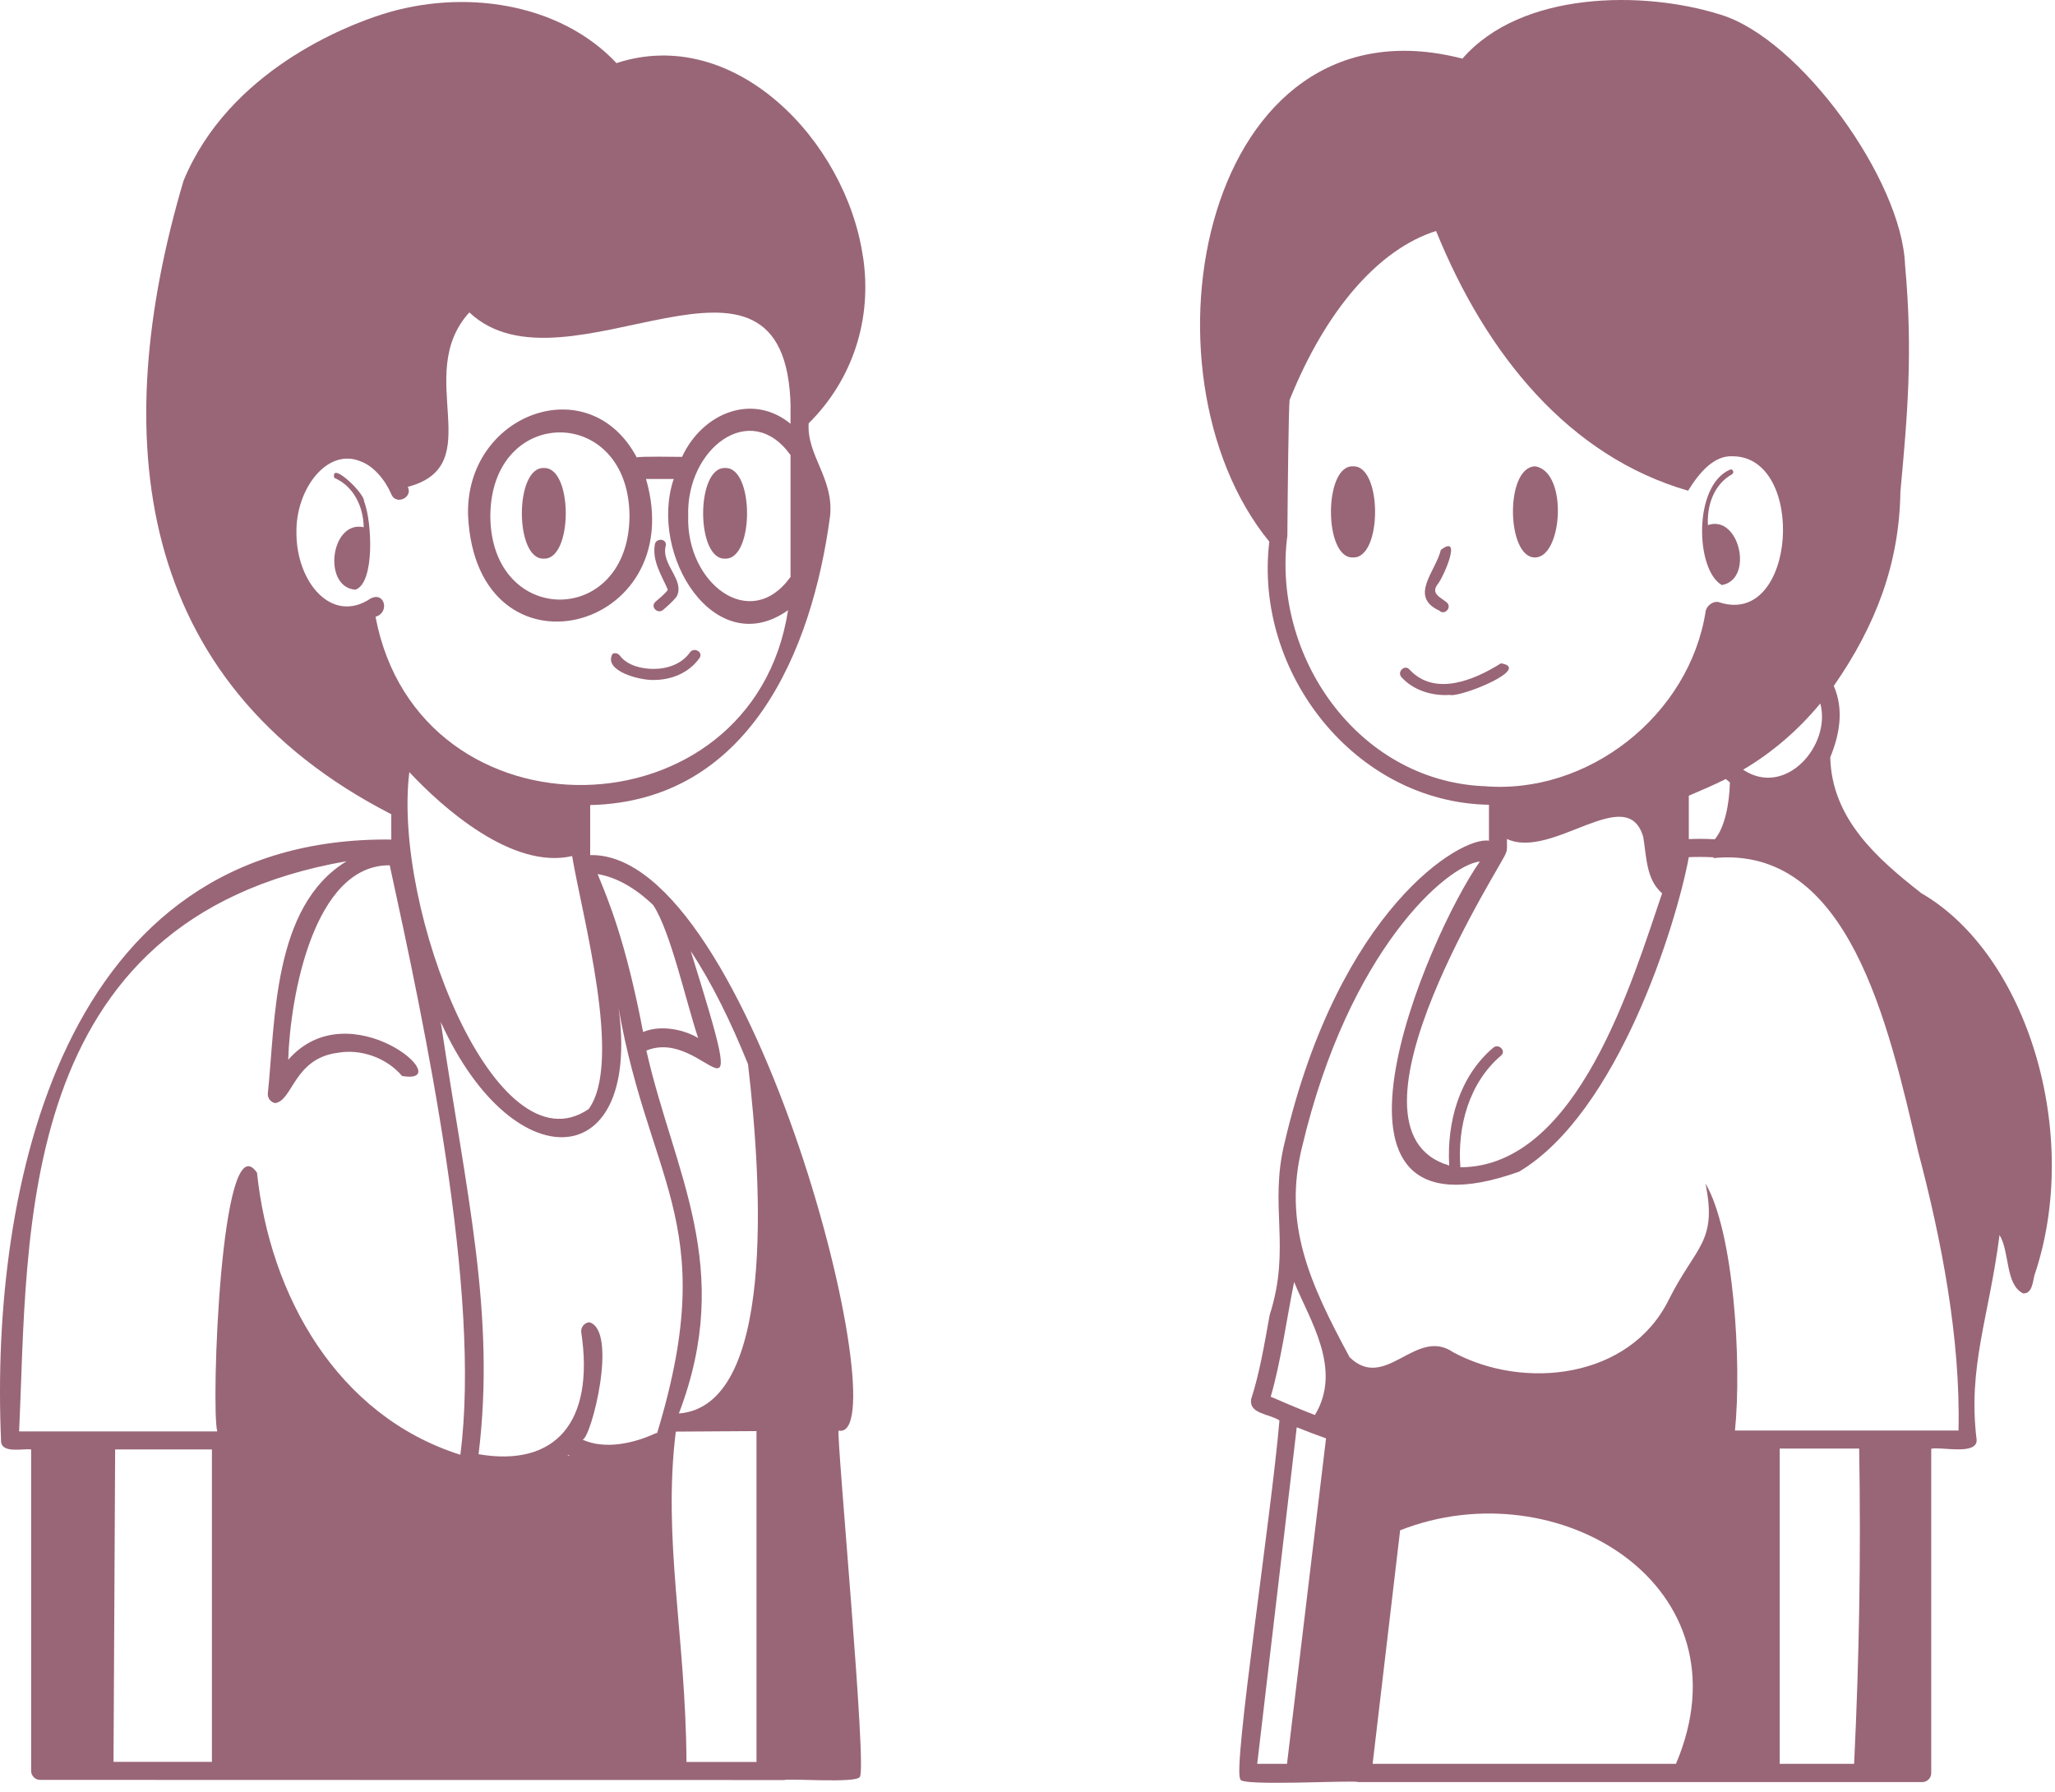
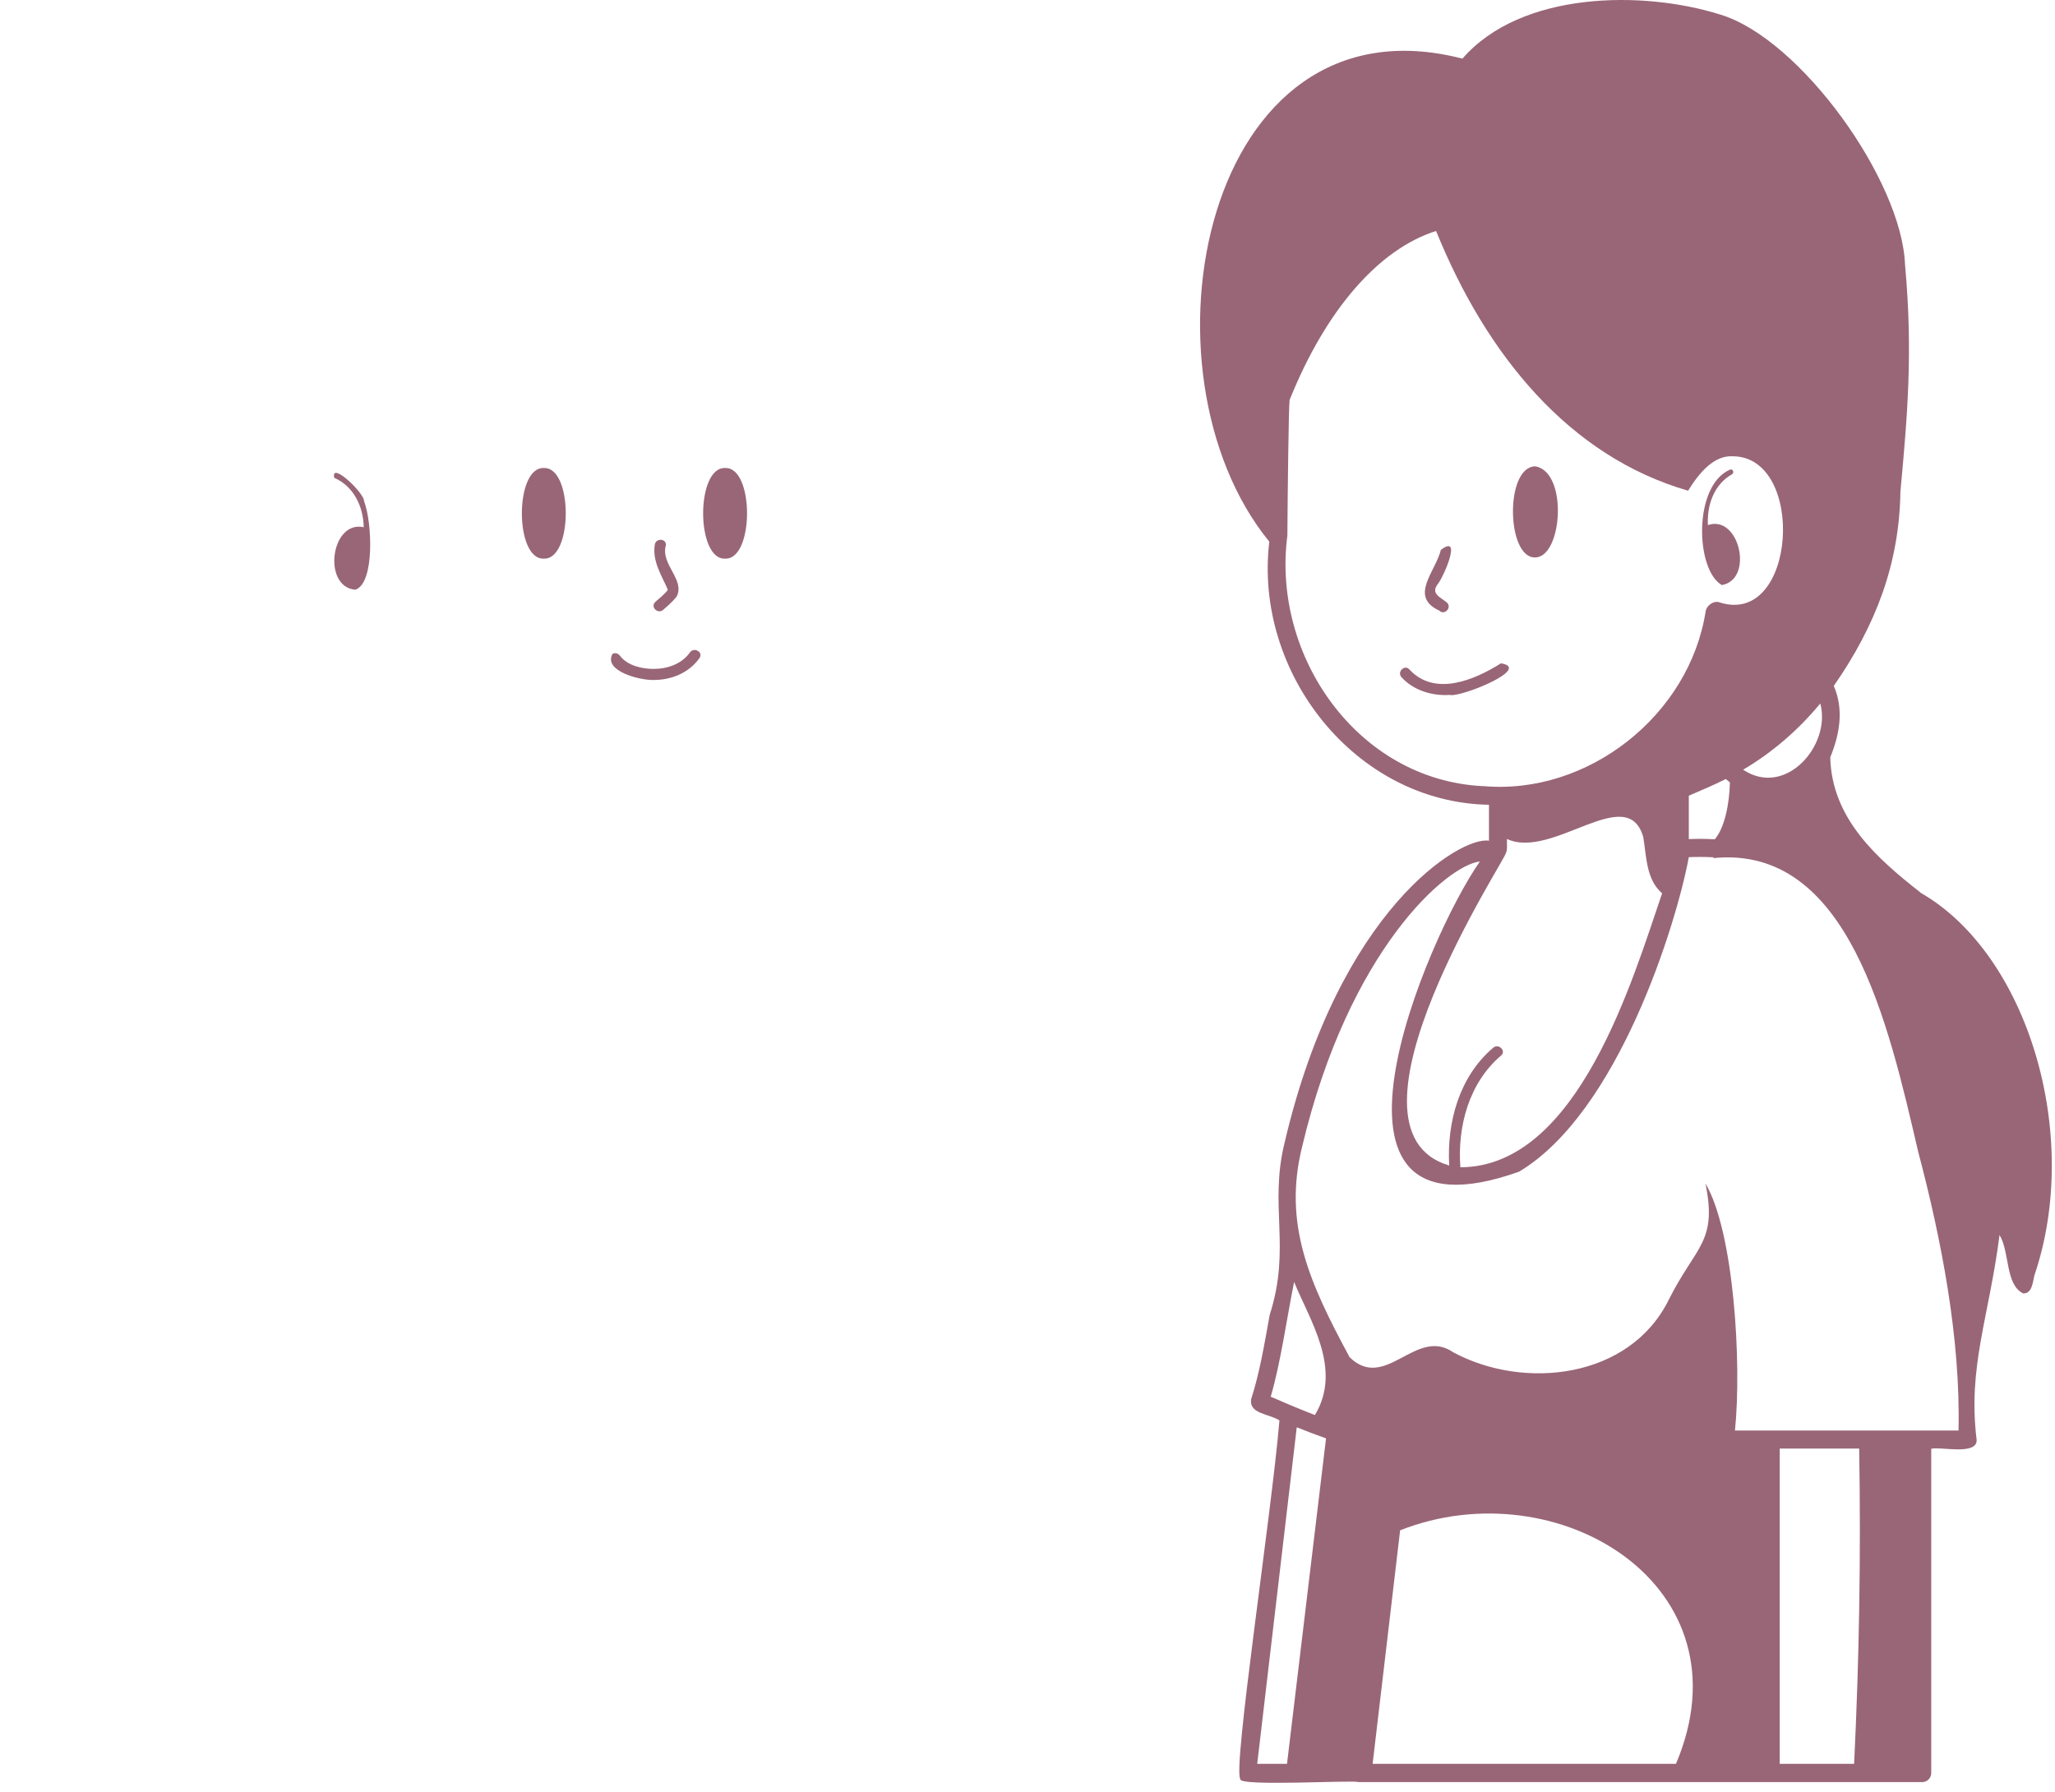
<svg xmlns="http://www.w3.org/2000/svg" width="125" height="109" viewBox="0 0 125 109" fill="none">
  <path d="M104.743 35.586C106.703 35.233 105.801 31.279 103.887 31.939C103.82 30.739 104.257 29.458 105.355 28.847C105.524 28.749 105.386 28.472 105.212 28.575C102.972 29.565 103.137 34.706 104.743 35.59V35.586Z" fill="#996677" />
  <path d="M93.382 33.908C95.046 33.881 95.39 28.691 93.382 28.365C91.525 28.405 91.632 33.952 93.382 33.908Z" fill="#996677" />
-   <path d="M82.297 28.365C80.512 28.285 80.512 33.983 82.297 33.908C84.091 33.988 84.091 28.285 82.297 28.365Z" fill="#996677" />
  <path d="M91.298 40.347C89.709 41.351 87.272 42.4 85.728 40.718C85.434 40.396 84.956 40.874 85.251 41.195C85.987 41.998 87.103 42.337 88.174 42.27C88.817 42.445 93.234 40.66 91.298 40.347Z" fill="#996677" />
  <path d="M87.545 37.139C87.848 37.451 88.33 36.974 88.022 36.661C87.652 36.336 87 36.126 87.446 35.541C87.786 35.148 88.986 32.422 87.643 33.448C87.33 34.756 85.684 36.282 87.545 37.139Z" fill="#996677" />
  <path d="M33.079 28.468C31.298 28.392 31.298 34.059 33.079 33.979C34.859 34.055 34.859 28.387 33.079 28.468Z" fill="#996677" />
  <path d="M44.106 28.468C42.325 28.392 42.325 34.059 44.106 33.979C45.886 34.055 45.886 28.387 44.106 28.468Z" fill="#996677" />
-   <path d="M22.145 30.489C22.185 30.008 20.088 28.013 20.333 29.066C21.52 29.575 22.105 30.829 22.123 32.069C20.119 31.627 19.593 35.697 21.61 35.871C22.797 35.492 22.645 31.775 22.145 30.485V30.489Z" fill="#996677" />
+   <path d="M22.145 30.489C22.185 30.008 20.088 28.013 20.333 29.066C21.52 29.575 22.105 30.829 22.123 32.069C20.119 31.627 19.593 35.697 21.61 35.871C22.797 35.492 22.645 31.775 22.145 30.485Z" fill="#996677" />
  <path d="M39.741 41.36C40.835 41.365 41.906 40.936 42.548 40.026C42.798 39.669 42.214 39.33 41.964 39.687C41.464 40.396 40.58 40.691 39.741 40.686C39.05 40.686 38.161 40.486 37.72 39.897C37.608 39.749 37.43 39.678 37.255 39.776C36.689 40.825 38.934 41.383 39.741 41.36Z" fill="#996677" />
  <path d="M39.862 36.617C39.536 36.907 40.013 37.38 40.339 37.094C40.625 36.844 40.924 36.585 41.16 36.286C41.687 35.251 40.165 34.332 40.504 33.158C40.531 32.725 39.857 32.725 39.826 33.158C39.67 34.162 40.281 35.059 40.625 35.876C40.419 36.153 40.116 36.389 39.857 36.612L39.862 36.617Z" fill="#996677" />
-   <path d="M52.486 15.593C51.46 8.573 44.686 1.482 37.501 3.838C34.02 0.143 28.152 -0.696 23.23 0.875C21.096 1.554 13.925 4.298 11.163 10.996C6.584 26.468 8.066 41.454 23.801 49.527V51.066C3.666 50.839 -0.601 72.402 0.064 87.615C0.037 88.449 1.421 88.092 1.894 88.164V107.714C1.894 108.018 2.139 108.263 2.443 108.263C9.427 108.263 40.098 108.277 47.689 108.272C48.046 108.165 52.058 108.478 52.294 108.089C52.772 107.799 50.871 87.414 51.009 87.017C54.812 87.829 45.797 51.776 35.899 52.012V48.969C45.547 48.746 49.394 39.642 50.492 31.386C50.728 29.092 49.064 27.7 49.189 25.75C51.871 23.086 53.075 19.399 52.491 15.593H52.486ZM12.89 107.166H6.905L7.004 88.164H12.89V107.166ZM27.996 88.485C20.512 86.115 16.415 78.81 15.634 71.335C13.421 68.078 12.827 85.749 13.216 87.066H1.162C1.733 75.106 0.774 55.922 21.087 52.383C16.562 55.127 16.759 62.116 16.29 66.525C16.277 66.797 16.464 67.042 16.732 67.096C17.812 66.966 17.866 64.387 20.53 64.039C21.953 63.78 23.529 64.347 24.457 65.449C27.973 66.034 21.288 60.161 17.531 64.463C17.651 60.598 19.088 52.588 23.707 52.633C25.818 62.33 29.299 78.596 28 88.494L27.996 88.485ZM34.525 88.543C34.525 88.543 34.565 88.516 34.583 88.503C34.605 88.516 34.627 88.525 34.649 88.539C34.609 88.539 34.565 88.543 34.525 88.548V88.543ZM39.817 87.209C38.536 87.793 36.8 88.186 35.435 87.57C35.961 87.481 37.617 80.934 35.845 80.426C35.542 80.457 35.323 80.729 35.355 81.028C36.184 86.548 33.757 89.248 29.111 88.454C30.151 79.935 28.384 72.705 26.809 62.156C31.338 72.161 39.563 71.429 37.447 60.206C39.201 71.898 43.967 74.022 39.973 87.16C39.92 87.169 39.866 87.182 39.813 87.209H39.817ZM46.016 107.174H41.758C41.705 99.445 40.299 93.644 41.107 87.079L46.016 87.048V107.174ZM45.498 64.717C46.377 72.21 47.14 85.517 41.294 85.977C44.704 77.043 40.986 71.308 39.317 63.901C42.977 62.406 45.877 70.215 42.017 57.854C43.302 59.786 44.463 62.165 45.493 64.713L45.498 64.717ZM39.737 55.06C40.794 56.667 41.714 60.884 42.468 63.142C41.745 62.687 40.277 62.285 39.117 62.772C38.054 57.207 37.001 54.752 36.35 53.164C37.483 53.36 38.621 53.989 39.737 55.056V55.06ZM35.796 67.466C30.129 71.322 23.877 55.288 24.899 46.965C26.893 49.107 31.169 52.918 34.801 52.07C35.39 55.631 37.903 64.61 35.801 67.466H35.796ZM48.086 35.09C45.65 38.499 41.727 35.478 41.861 31.386C41.727 27.294 45.65 24.273 48.086 27.682V35.09ZM48.086 24.755V25.777C45.801 23.893 42.749 25.08 41.486 27.789C41.281 27.789 38.884 27.745 38.733 27.825C35.814 22.336 28.259 25.201 28.473 31.386C28.991 41.779 42.013 38.49 39.295 29.133H40.982C39.416 33.747 43.494 40.271 47.935 37.116C45.792 51.004 25.479 51.446 22.841 37.513C23.712 37.281 23.417 35.951 22.538 36.407C20.195 37.982 18.026 35.434 18.031 32.399C17.986 29.753 19.896 27.223 21.918 28.057C22.725 28.338 23.444 29.208 23.81 30.078C24.095 30.744 25.131 30.262 24.805 29.614C29.79 28.294 25.086 22.805 28.549 19.002C34.413 24.523 47.85 12.523 48.091 24.759L48.086 24.755ZM38.291 31.386C38.255 38.165 29.861 38.165 29.825 31.386C29.866 24.607 38.255 24.607 38.291 31.386Z" fill="#996677" />
  <path d="M116.819 54.288C114.213 52.249 111.415 49.803 111.33 46.064C111.888 44.698 112.178 43.181 111.545 41.722C114.115 38.018 115.53 34.274 115.597 29.905C116.012 25.384 116.373 21.479 115.878 16.106C115.69 10.961 109.505 2.362 104.65 0.889C99.951 -0.593 92.529 -0.548 88.955 3.566C73.162 -0.508 68.775 22.631 77.209 32.948C76.254 40.883 82.404 48.808 90.57 48.951V51.138C88.874 50.839 81.467 55.292 78.146 69.475C77.174 73.384 78.552 75.865 77.232 79.98C76.901 81.814 76.616 83.527 76.103 85.107C75.969 86.004 77.16 85.977 77.825 86.397C77.348 92.082 74.965 107.634 75.447 108.215C75.295 108.683 82.43 108.259 82.6 108.397C89.151 108.389 110.732 108.402 116.922 108.397C117.225 108.397 117.471 108.152 117.471 107.849V88.124C117.971 87.968 120.287 88.557 120.233 87.575C119.684 83.139 120.983 80.14 121.626 75.12C122.255 76.151 121.965 78.137 123.062 78.672C123.616 78.699 123.647 77.967 123.745 77.583C126.646 69.06 123.361 58.046 116.824 54.302L116.819 54.288ZM110.723 42.788C111.406 45.319 108.617 48.545 106.029 46.818C107.774 45.792 109.376 44.422 110.723 42.788ZM90.204 47.818C82.564 47.443 77.348 39.888 78.307 32.587C78.329 29.615 78.383 24.942 78.441 24.335C80.632 18.869 83.854 15.156 87.353 14.049C90.419 21.609 95.452 27.758 102.682 29.847C103.365 28.74 104.262 27.687 105.4 27.754C109.871 27.767 109.291 38.134 104.605 36.643C104.253 36.509 103.824 36.813 103.753 37.165C102.776 43.507 96.577 48.393 90.204 47.813V47.818ZM105.225 47.59C105.199 48.853 104.913 50.348 104.306 51.049C103.65 51.013 103.11 51.022 102.726 51.04V48.398C103.472 48.081 104.235 47.755 104.976 47.385C105.056 47.456 105.136 47.523 105.225 47.59ZM91.583 51.919C91.713 51.74 91.65 51.24 91.664 51.031C94.435 52.316 98.987 47.532 99.955 50.915C100.16 52.129 100.125 53.49 101.102 54.337C99.326 59.514 96.001 70.983 88.83 71.001C88.642 68.506 89.361 65.856 91.307 64.204C91.637 63.923 91.159 63.446 90.829 63.727C88.767 65.476 88 68.256 88.151 70.894C80.712 68.707 91.815 51.905 91.579 51.919H91.583ZM78.285 107.286H76.473C76.821 104.341 78.316 91.614 78.878 86.816C79.445 87.044 80.088 87.289 80.659 87.49L78.285 107.286ZM79.985 86.071C78.843 85.629 77.861 85.205 77.294 84.955C77.901 82.898 78.271 80.176 78.718 77.976C79.673 80.323 81.667 83.269 79.985 86.067V86.071ZM101.945 107.286H83.493L85.166 93.082C94.774 89.298 106.529 96.482 101.945 107.286ZM112.781 107.286H108.256V88.111H113.089C113.196 94.666 113.097 100.726 112.781 107.286ZM105.533 87.013C105.953 82.943 105.471 74.906 103.739 71.987C104.471 75.562 103.155 75.776 101.513 79.043C99.143 83.871 92.695 84.576 88.392 82.251C86.121 80.689 84.282 84.674 82.096 82.559C79.664 78.052 78.026 74.464 79.209 69.734C82.051 57.765 88.027 52.615 90.017 52.401C86.808 56.97 78.615 76.169 92.4 71.269C98.438 67.667 101.977 56.181 102.726 52.138C103.079 52.12 103.61 52.115 104.248 52.146C104.235 52.16 104.221 52.182 104.208 52.196C112.455 51.356 114.874 62.312 116.677 70.05C118.096 75.419 119.26 81.421 119.131 87.013H105.533Z" fill="#996677" />
</svg>